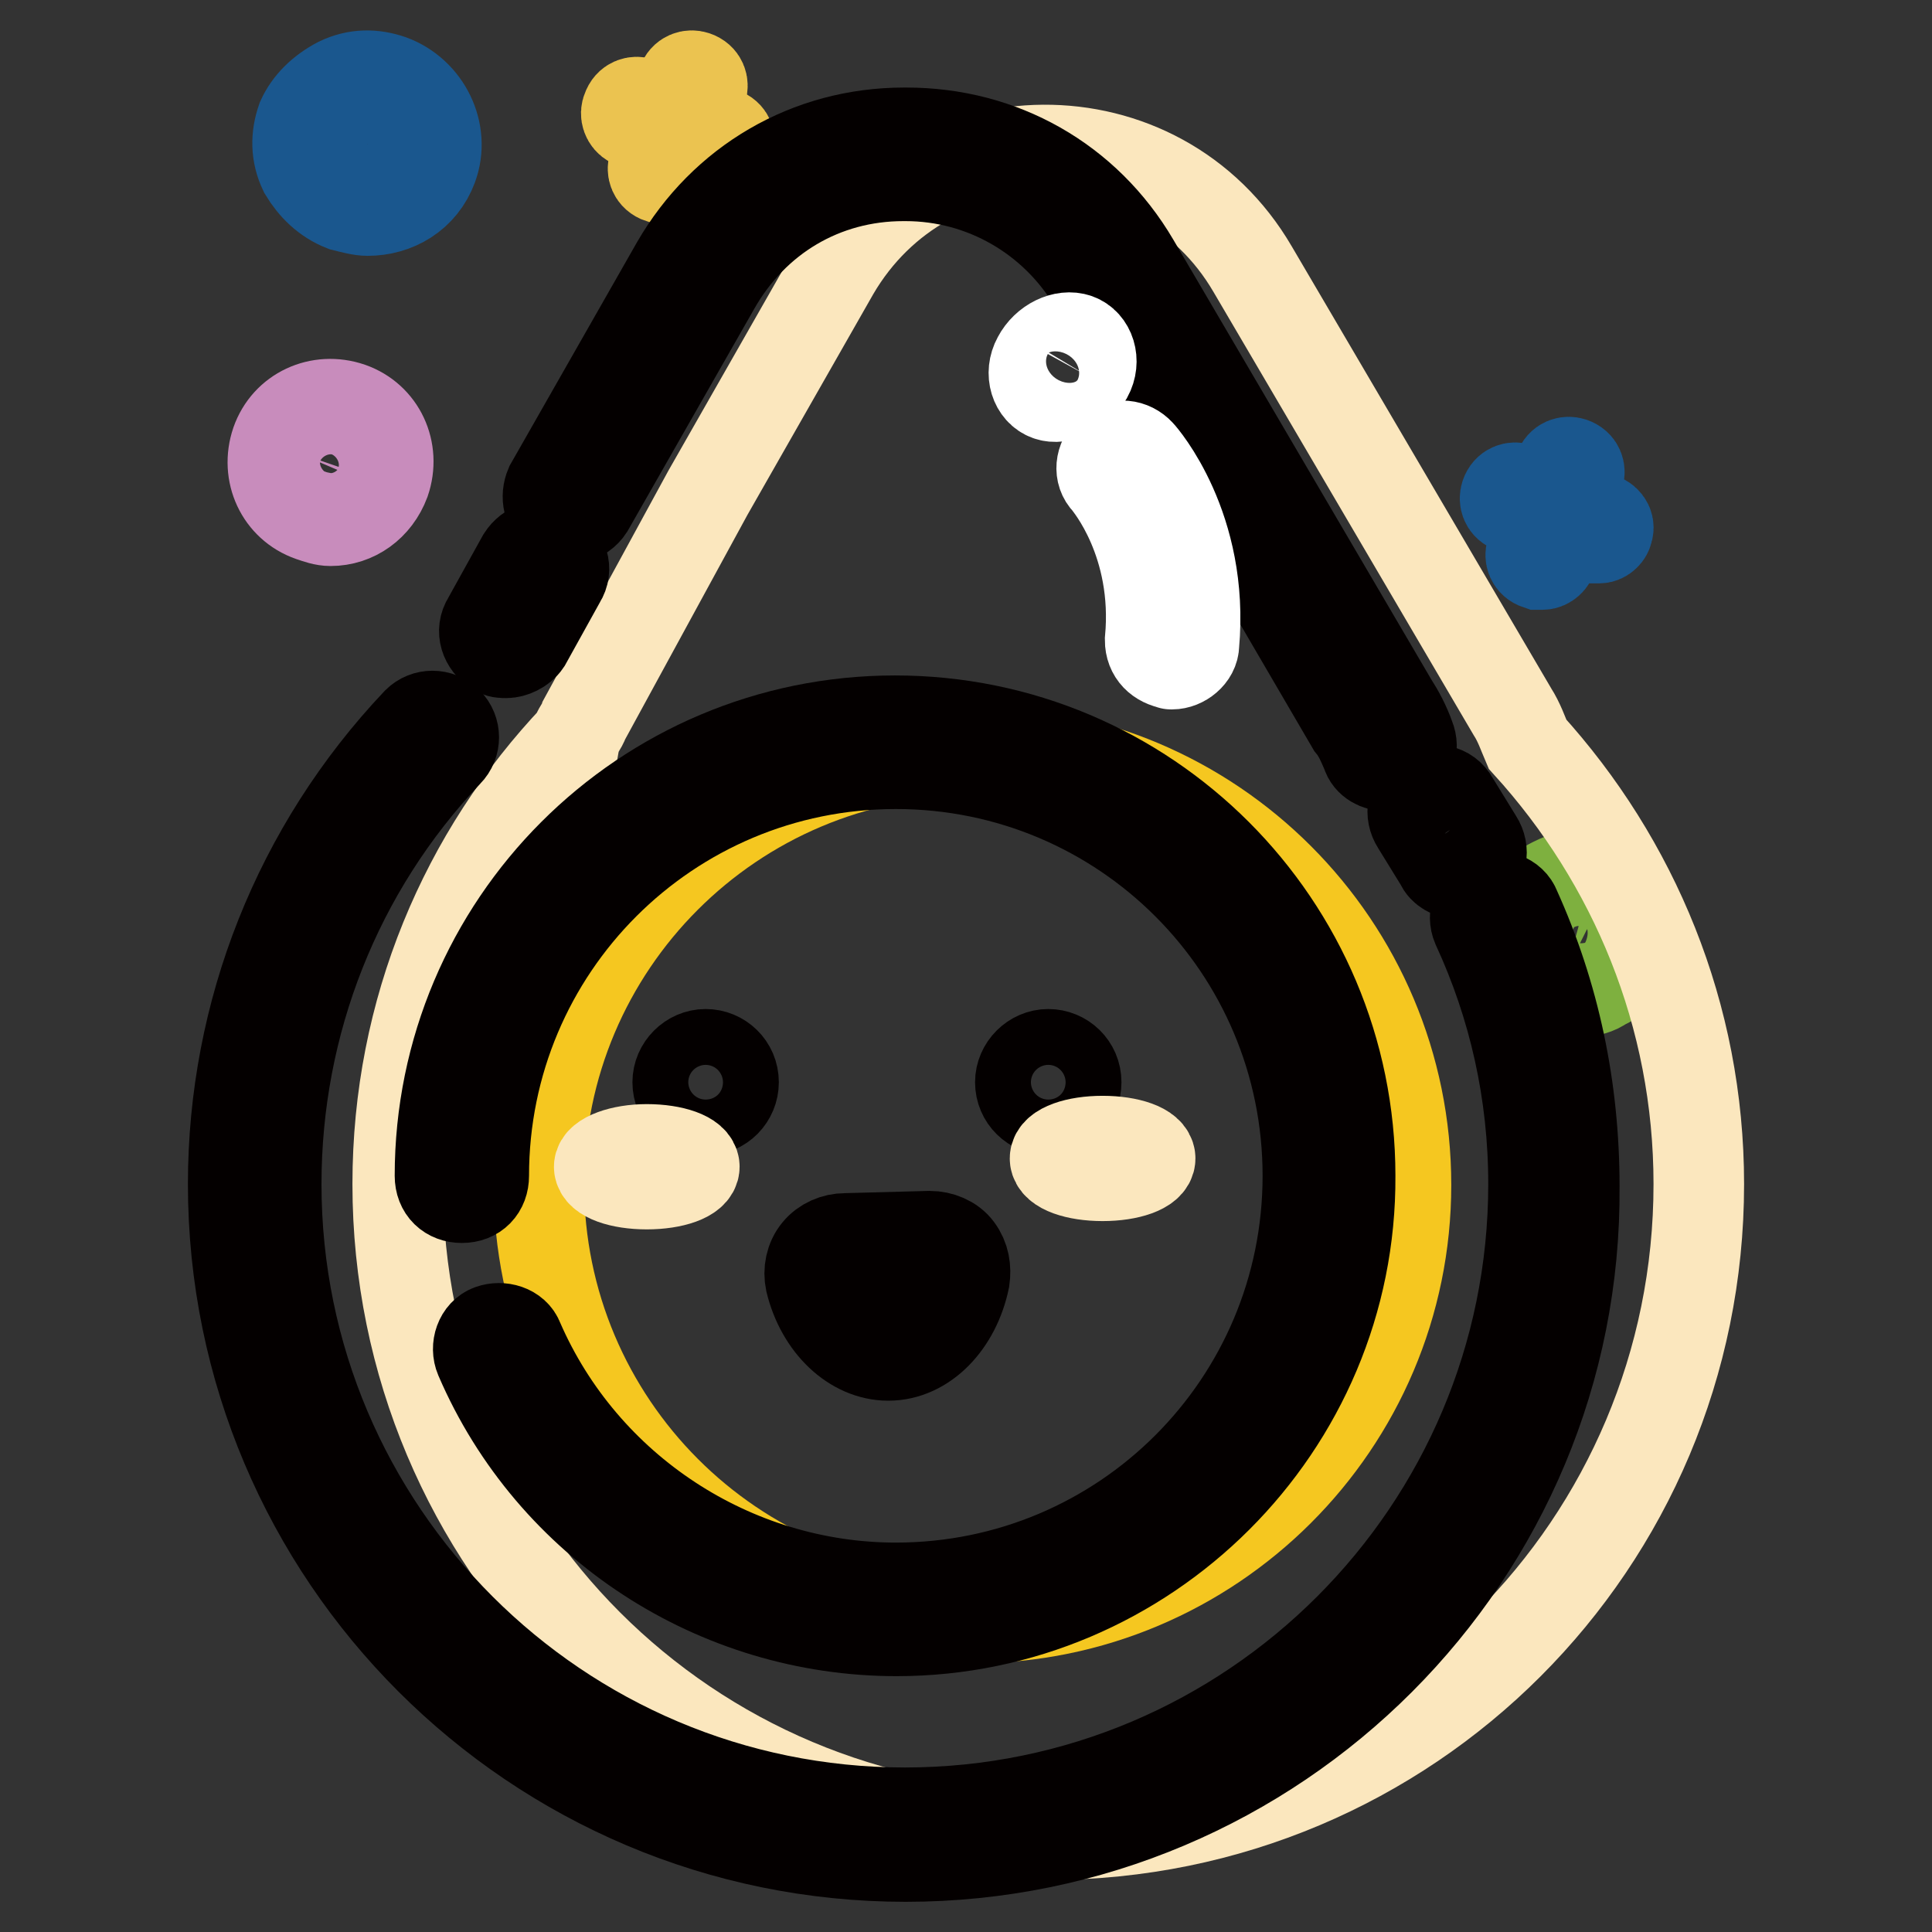
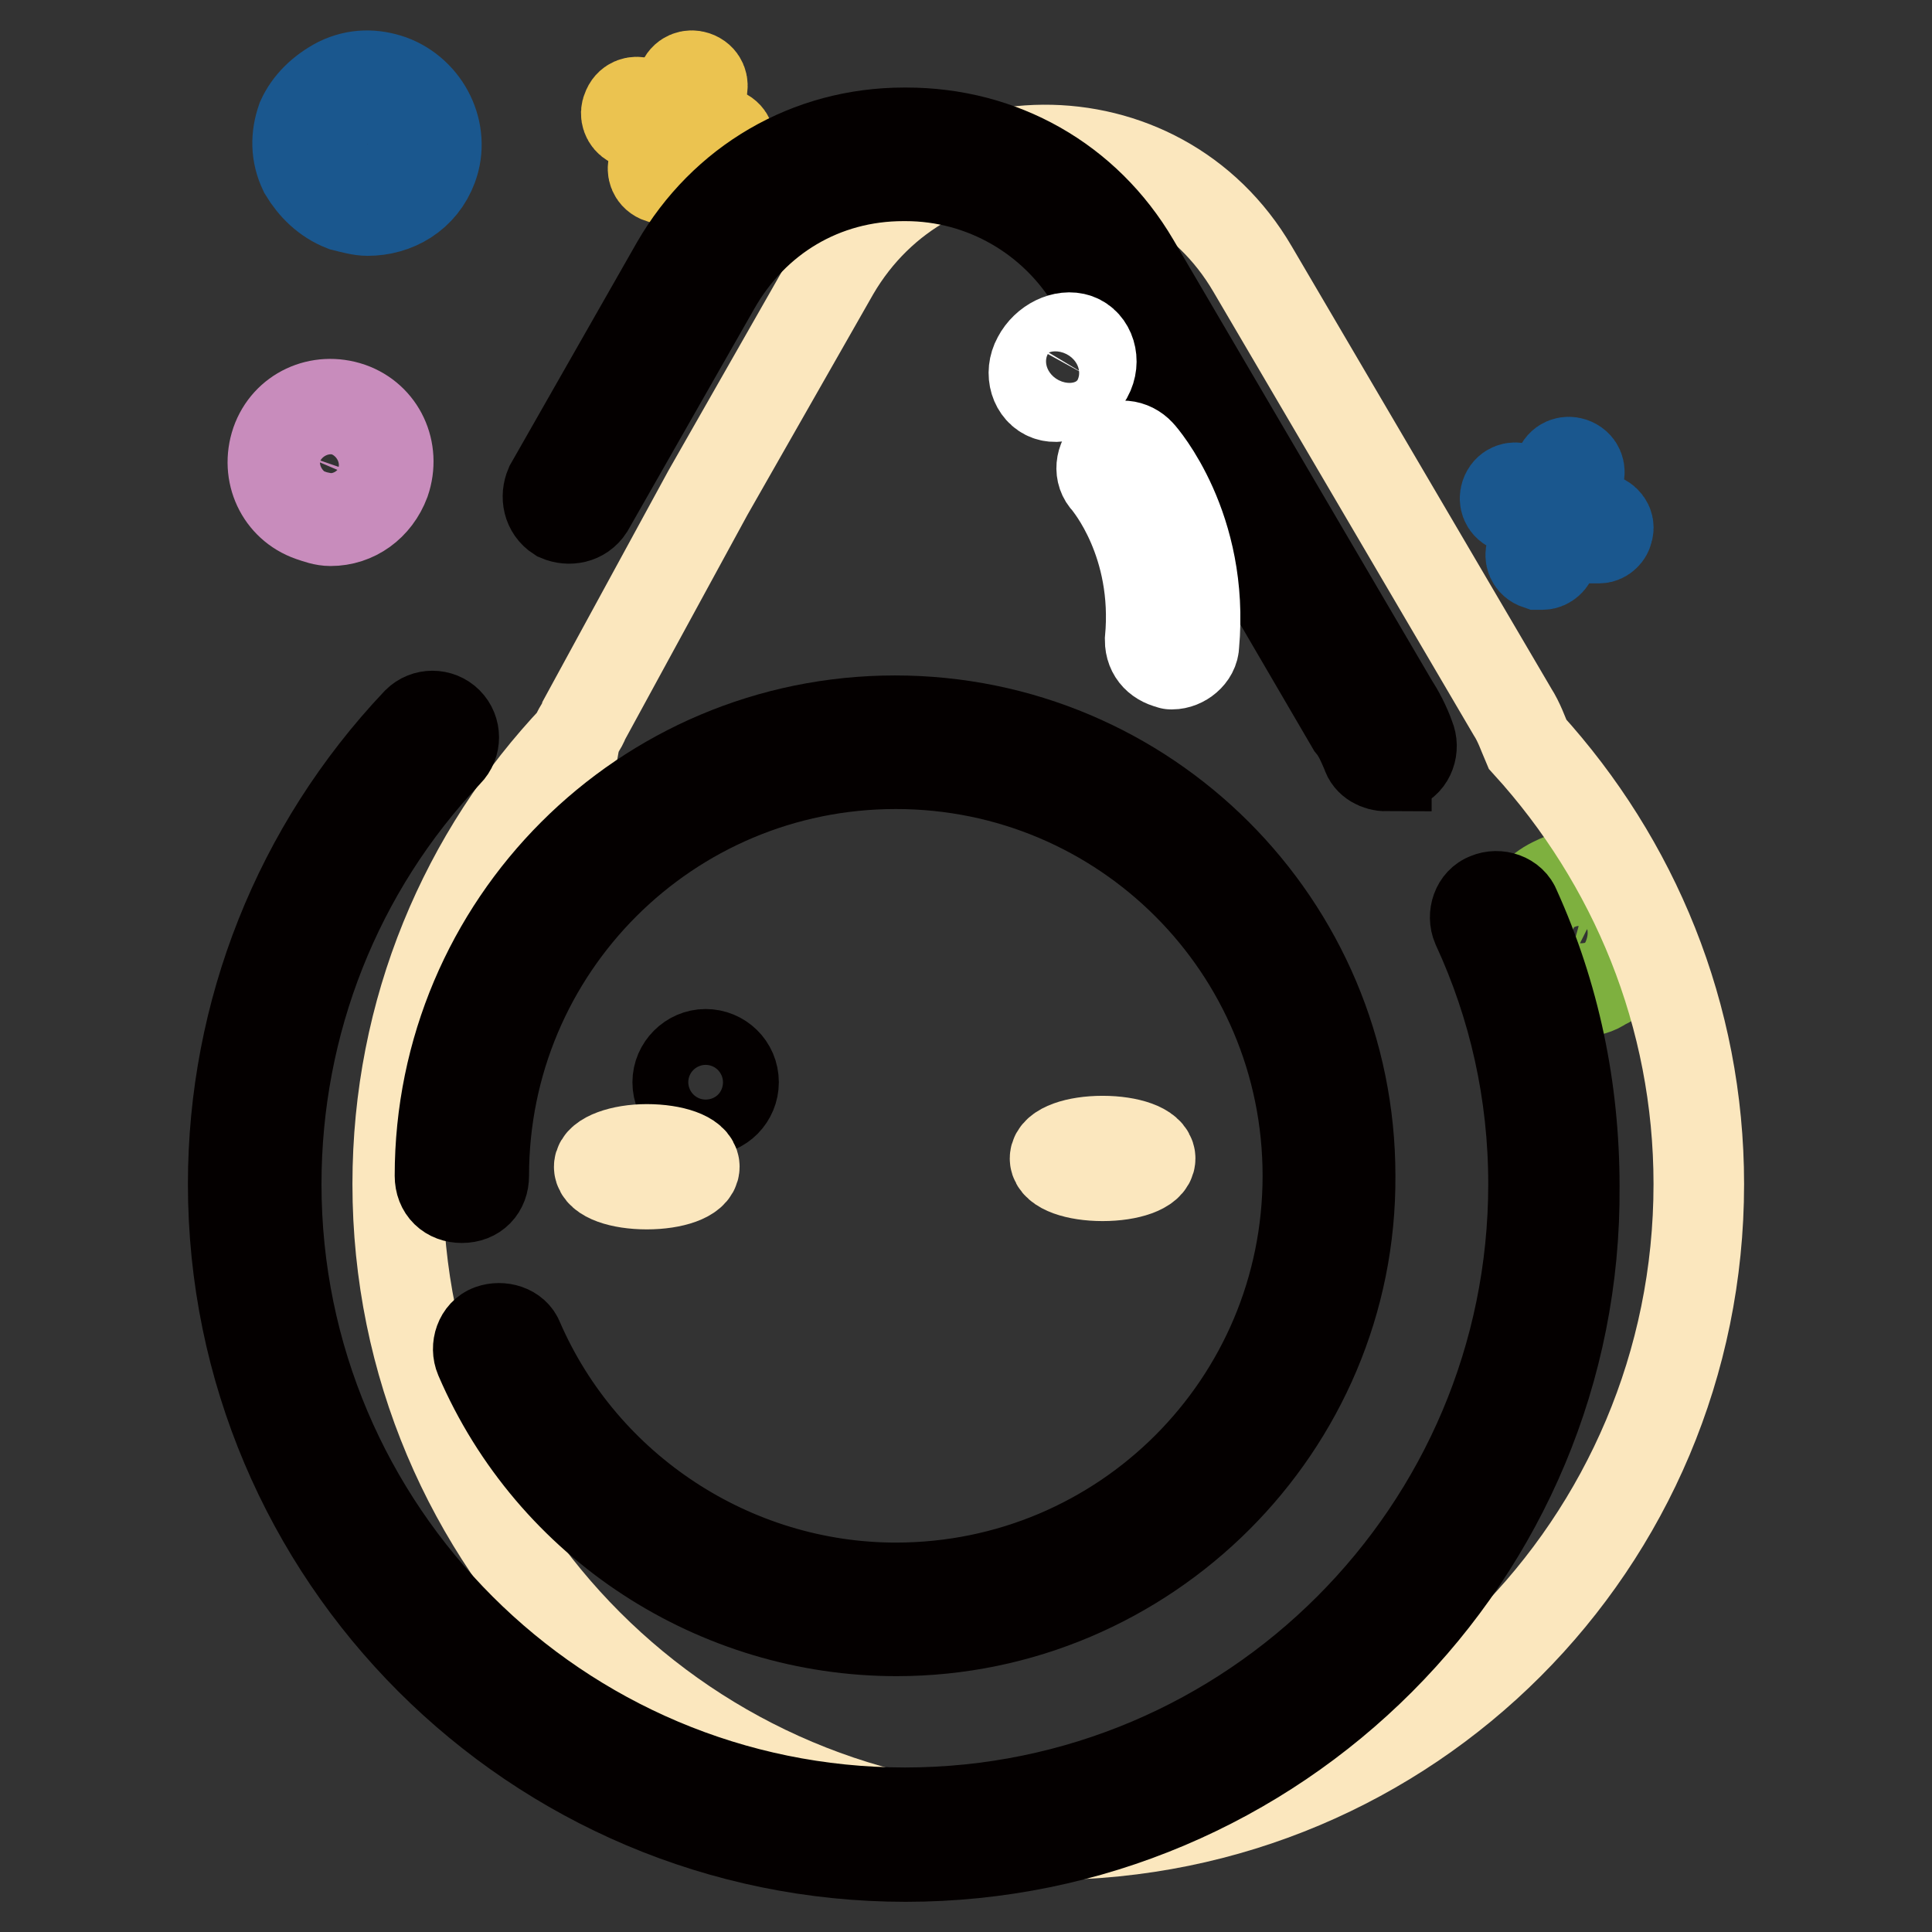
<svg xmlns="http://www.w3.org/2000/svg" version="1.1" x="0px" y="0px" viewBox="0 0 256 256" enable-background="new 0 0 256 256" xml:space="preserve">
  <rect x="0" y="0" width="256" height="256" fill="#333333" stroke="none" />
  <g>
    <path stroke-width="12" fill-opacity="0" stroke="#1a578e" d="M48.7,27.9c-0.9,0-2-0.3-3.2-0.6c-2.3-0.9-4-2.6-5.2-4.6c-1.1-2.3-1.1-4.6-0.3-6.9c0.9-2,2.6-3.7,4.9-4.9 c2.3-1.1,4.6-1.1,6.9-0.3c4.6,1.7,7.2,6.9,5.5,11.5C55.9,25.9,52.4,27.9,48.7,27.9z M48.7,13c-0.9,0-1.7,0.3-2.6,0.6 c-1.4,0.6-2.6,2-3.2,3.4c-0.6,1.4-0.6,3.2,0.3,4.6c0.6,1.4,2,2.6,3.4,3.2c3.2,1.1,6.6-0.6,7.8-3.7c1.1-3.2-0.6-6.6-3.7-7.8 C50.1,13.3,49.3,13,48.7,13z M211.9,71.3h-0.6l-10.9-4c-0.9-0.3-1.1-1.1-0.9-1.7c0.3-0.9,1.1-1.1,1.7-0.9l10.9,4 c0.9,0.3,1.2,1.1,0.9,1.7C213,70.7,212.5,71.3,211.9,71.3z" />
    <path stroke-width="12" fill-opacity="0" stroke="#1a578e" d="M204.4,74.8h-0.6c-0.9-0.3-1.1-1.1-0.9-1.7l3.7-10.9c0.3-0.9,1.1-1.1,1.7-0.9c0.9,0.3,1.1,1.1,0.9,1.7 l-3.7,10.9C205.6,74.2,205,74.8,204.4,74.8L204.4,74.8z" />
    <path stroke-width="12" fill-opacity="0" stroke="#7eb03f" d="M209.3,131.4c-0.9,0-1.7-0.3-2.6-0.6c-2-0.6-3.4-2-4.3-4c-0.9-1.7-0.9-4-0.3-5.7c0.6-2,2-3.4,4-4.3 c1.7-0.9,4-0.9,5.7-0.3c2,0.6,3.4,2,4.3,4c0.9,1.7,0.9,4,0.3,5.7c-0.6,2-2,3.4-4,4.3C211.6,131.1,210.5,131.4,209.3,131.4z  M209.3,119c-0.6,0-1.4,0.3-2,0.6c-1.2,0.6-2,1.4-2.6,2.6c-0.6,1.1-0.3,2.6,0.3,3.7c0.6,1.1,1.4,2,2.6,2.6c1.1,0.3,2.6,0.3,3.7-0.3 c1.1-0.6,2-1.4,2.6-2.6c0.6-1.1,0.3-2.6-0.3-3.7s-1.4-2-2.6-2.6C210.5,119,209.9,119,209.3,119L209.3,119z" />
    <path stroke-width="12" fill-opacity="0" stroke="#ebc350" d="M95.2,20.2h-0.6l-10.9-4c-0.6-0.3-0.9-1.1-0.6-1.7c0.3-0.9,1.1-1.1,1.7-0.9l10.9,4c0.9,0.3,1.1,1.1,0.9,1.7 C96.4,19.9,95.8,20.2,95.2,20.2z" />
    <path stroke-width="12" fill-opacity="0" stroke="#ebc350" d="M88.1,23.6h-0.6c-0.9-0.3-1.1-1.1-0.9-1.7L90.4,11c0.3-0.9,1.1-1.1,1.7-0.9c0.9,0.3,1.1,1.1,0.9,1.7 l-3.7,10.9C89.2,23.3,88.6,23.6,88.1,23.6z" />
    <path stroke-width="12" fill-opacity="0" stroke="#c88cbc" d="M43.8,69c-0.9,0-1.7-0.3-2.6-0.6c-4-1.4-6-5.7-4.6-9.8c1.4-4,5.7-6,9.8-4.6c4,1.4,6,5.7,4.6,9.8 C49.8,67,47,69,43.8,69z M43.8,56.7c-2,0-3.7,1.1-4.6,3.2c-0.9,2.6,0.3,5.2,2.9,6c2.6,0.9,5.2-0.3,6-2.9c0.9-2.6-0.3-5.2-2.9-6 C45,56.7,44.4,56.7,43.8,56.7z" />
    <path stroke-width="12" fill-opacity="0" stroke="#fbe7be" d="M202.4,98.6c-0.6-1.4-1.1-2.9-2-4.3L183.2,65l-17.2-29.3c-12.4-21.3-43.1-21-55.5,0.3L93.8,65.3L77.4,95.4 c-0.3,0.9-0.9,1.4-1.1,2.3c-14.7,15.5-23.6,36.2-23.6,59.2c0,47.7,38.5,86.2,86.2,86.2c47.7,0,86.2-38.5,86.2-86.2 C225.1,134.5,216.5,114.1,202.4,98.6z" />
-     <path stroke-width="12" fill-opacity="0" stroke="#f5c720" d="M71.4,156.9c0,31.7,25.7,57.5,57.4,57.5c31.7,0,57.5-25.7,57.5-57.4c0,0,0,0,0,0 c0-31.7-25.7-57.5-57.5-57.5C97.1,99.5,71.4,125.2,71.4,156.9z" />
    <path stroke-width="12" fill-opacity="0" stroke="#040000" d="M183.7,101.5c-1.1,0-2.3-0.6-2.6-1.7c-0.6-1.4-1.1-2.6-2-3.7L145,37.7c-5.2-8.9-14.7-14.4-25-14.4h-0.3 c-10.6,0-19.8,5.5-25,14.7L78,67.3c-0.9,1.4-2.6,1.7-4,1.1c-1.4-0.9-1.7-2.6-1.1-4l16.7-29.3c6.3-10.9,17.5-17.5,30.2-17.5h0.3 c12.6,0,23.8,6.3,30.2,17.2l34.2,58.3c0.9,1.4,1.7,2.9,2.3,4.6c0.6,1.4,0,3.2-1.4,3.7H183.7z M120,246c-49.1,0-89.1-39.9-89.1-89.1 c0-22.7,8.6-44.5,24.4-61.2c1.1-1.1,2.9-1.1,4,0c1.1,1.1,1.1,2.9,0,4c-14.7,15.5-22.7,35.9-22.7,57.2c0,46,37.4,83.3,83.3,83.3 c46,0,83.3-37.4,83.3-83.3c0-12.1-2.6-23.6-7.5-34.2c-0.6-1.4,0-3.2,1.4-3.7c1.4-0.6,3.2,0,3.7,1.4c5.2,11.5,7.8,23.8,7.8,36.8 C209,206.1,169.1,246,120,246L120,246z" />
    <path stroke-width="12" fill-opacity="0" stroke="#040000" d="M118.8,216.1c-23.8,0-45.7-14.1-55.2-36.2c-0.6-1.4,0-3.2,1.4-3.7s3.2,0,3.7,1.4 c8.6,19.8,28.4,32.8,50,32.8c30.2,0,54.6-24.4,54.6-54.6c0-30.2-24.4-54.6-54.6-54.6c-30.2,0-54.6,24.4-54.6,54.6 c0,1.7-1.1,2.9-2.9,2.9c-1.7,0-2.9-1.1-2.9-2.9c0-33.3,27-60.3,60.3-60.3c33.3,0,60.3,27,60.3,60.3 C179.1,189.1,151.8,216.1,118.8,216.1z" />
    <path stroke-width="12" fill-opacity="0" stroke="#040000" d="M89.8,143.4c0,2.1,1.7,3.7,3.7,3.7c2.1,0,3.7-1.7,3.7-3.7c0-2.1-1.7-3.7-3.7-3.7 C91.5,139.7,89.8,141.4,89.8,143.4z" />
-     <path stroke-width="12" fill-opacity="0" stroke="#040000" d="M135.2,143.4c0,2.1,1.7,3.7,3.7,3.7c2.1,0,3.7-1.7,3.7-3.7c0-2.1-1.7-3.7-3.7-3.7 C136.9,139.7,135.2,141.4,135.2,143.4z" />
-     <path stroke-width="12" fill-opacity="0" stroke="#040000" d="M117.7,179.6c-4.6,0-8.9-4-10.3-9.8c-0.3-1.4,0-2.9,0.9-4s2.3-1.7,3.7-1.7l11.2-0.3c1.4,0,2.9,0.6,3.7,1.7 c0.9,1.2,1.1,2.6,0.9,4C126.6,175.3,122.5,179.6,117.7,179.6z M123.1,166.7l-11.2,0.3c-0.6,0-1.1,0.3-1.4,0.9 c-0.3,0.3-0.6,0.9-0.3,1.4c1.1,4.6,4,7.8,7.5,7.8c3.4,0,6.3-3.4,7.2-8c0.3-0.6-0.3-1.1-0.3-1.4C124.3,167,123.7,166.7,123.1,166.7z " />
    <path stroke-width="12" fill-opacity="0" stroke="#fbe7be" d="M79.4,154.6c0,1.3,2.8,2.3,6.3,2.3c3.5,0,6.3-1,6.3-2.3s-2.8-2.3-6.3-2.3C82.3,152.3,79.4,153.4,79.4,154.6 z" />
    <path stroke-width="12" fill-opacity="0" stroke="#fbe7be" d="M139.8,153.5c0,1.3,2.8,2.3,6.3,2.3s6.3-1,6.3-2.3c0-1.3-2.8-2.3-6.3-2.3S139.8,152.2,139.8,153.5z" />
-     <path stroke-width="12" fill-opacity="0" stroke="#040000" d="M67.1,86.5c-0.6,0-0.9,0-1.4-0.3c-1.4-0.9-2-2.6-1.1-4l4.6-8.3c0.9-1.4,2.6-2,4-1.1c1.4,0.9,2,2.6,1.1,4 l-4.6,8.3C69.1,86,67.9,86.5,67.1,86.5z M193.2,115.8c-0.9,0-2-0.6-2.3-1.4l-3.2-5.2c-0.9-1.4-0.6-3.2,0.9-4c1.4-0.9,3.2-0.6,4,0.9 l3.2,5.2c0.9,1.4,0.6,3.2-0.9,4C194.1,115.6,193.8,115.8,193.2,115.8z" />
    <path stroke-width="12" fill-opacity="0" stroke="#ffffff" d="M155.3,88C155.3,88,155,88,155.3,88c-1.7-0.3-2.9-1.4-2.9-3.2c1.2-12.9-5.5-20.7-5.7-21 c-1.1-1.1-0.9-2.9,0.3-4c1.1-1.1,2.9-0.9,4,0.3c0.3,0.3,8.6,9.8,7.2,25.3C158.2,86.8,156.7,88,155.3,88L155.3,88z M137.5,47.5 c-1.1,2-0.3,4.3,1.4,4.9c1.7,0.6,4-0.6,5.2-2.6c1.1-2,0.3-4.3-1.4-4.9S138.6,45.4,137.5,47.5z" />
  </g>
</svg>